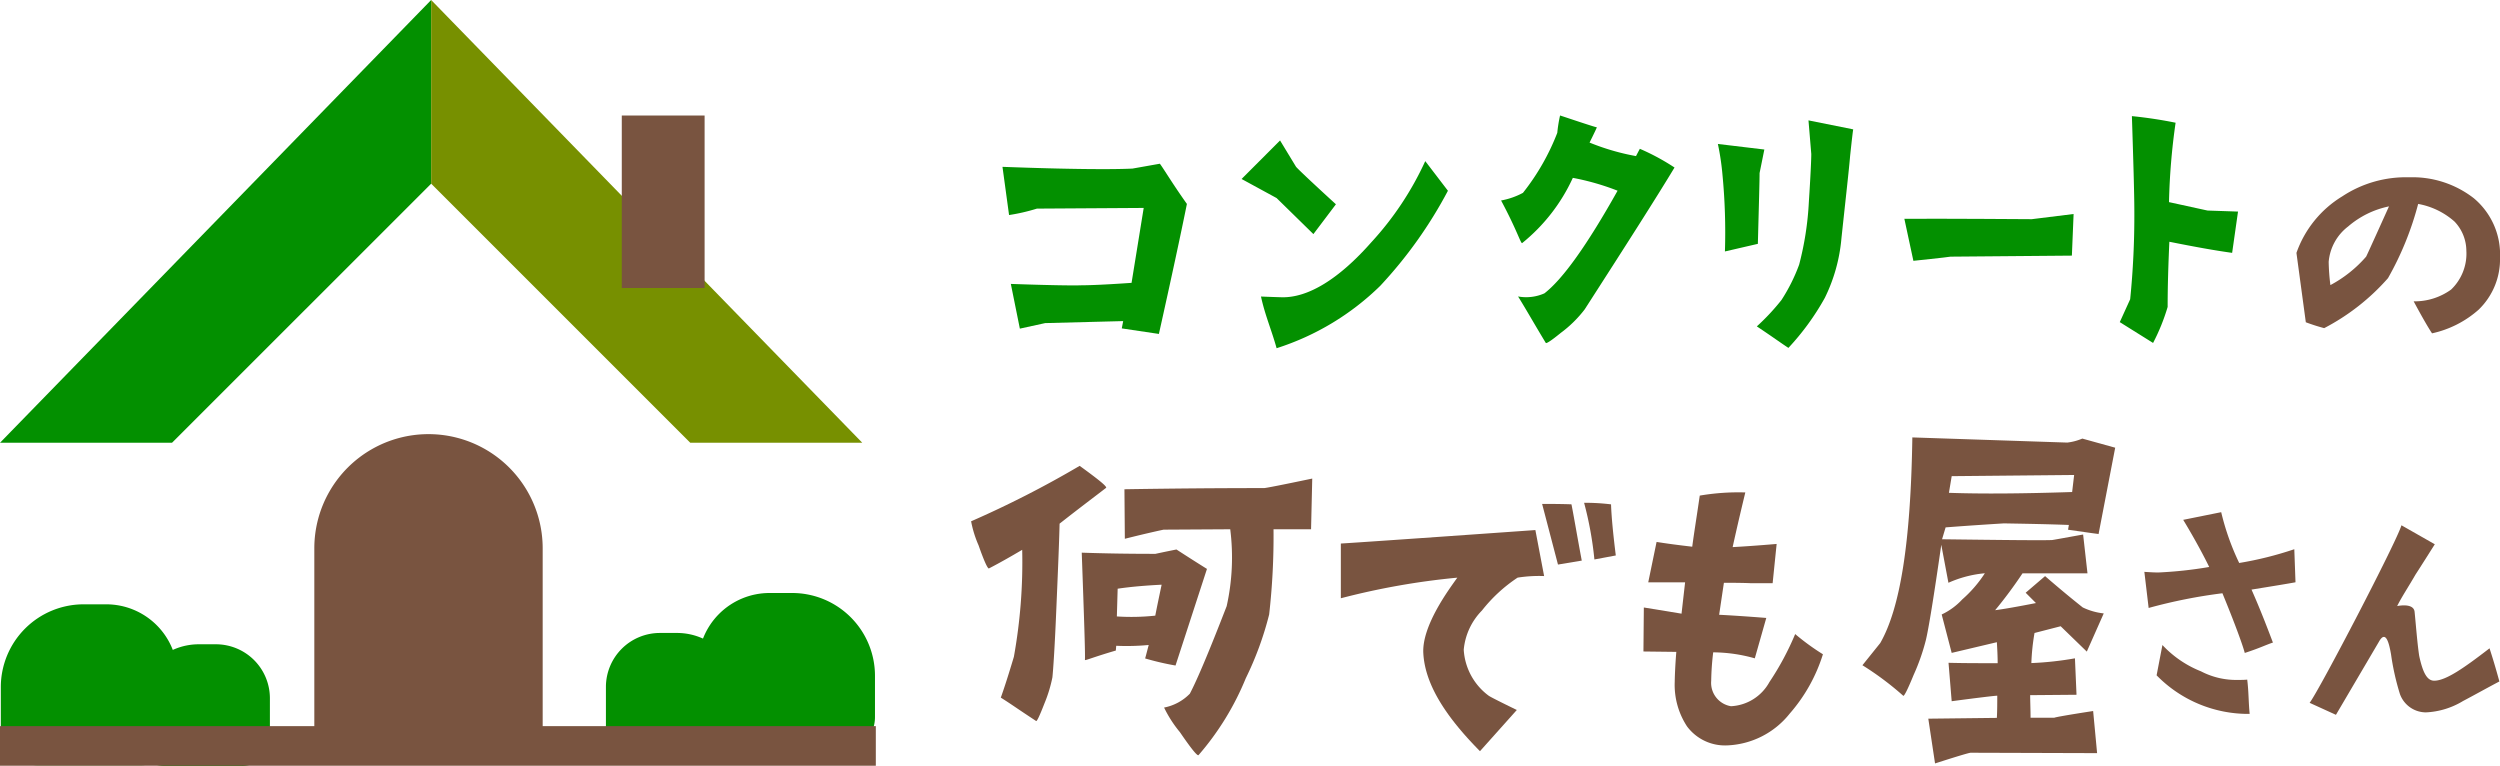
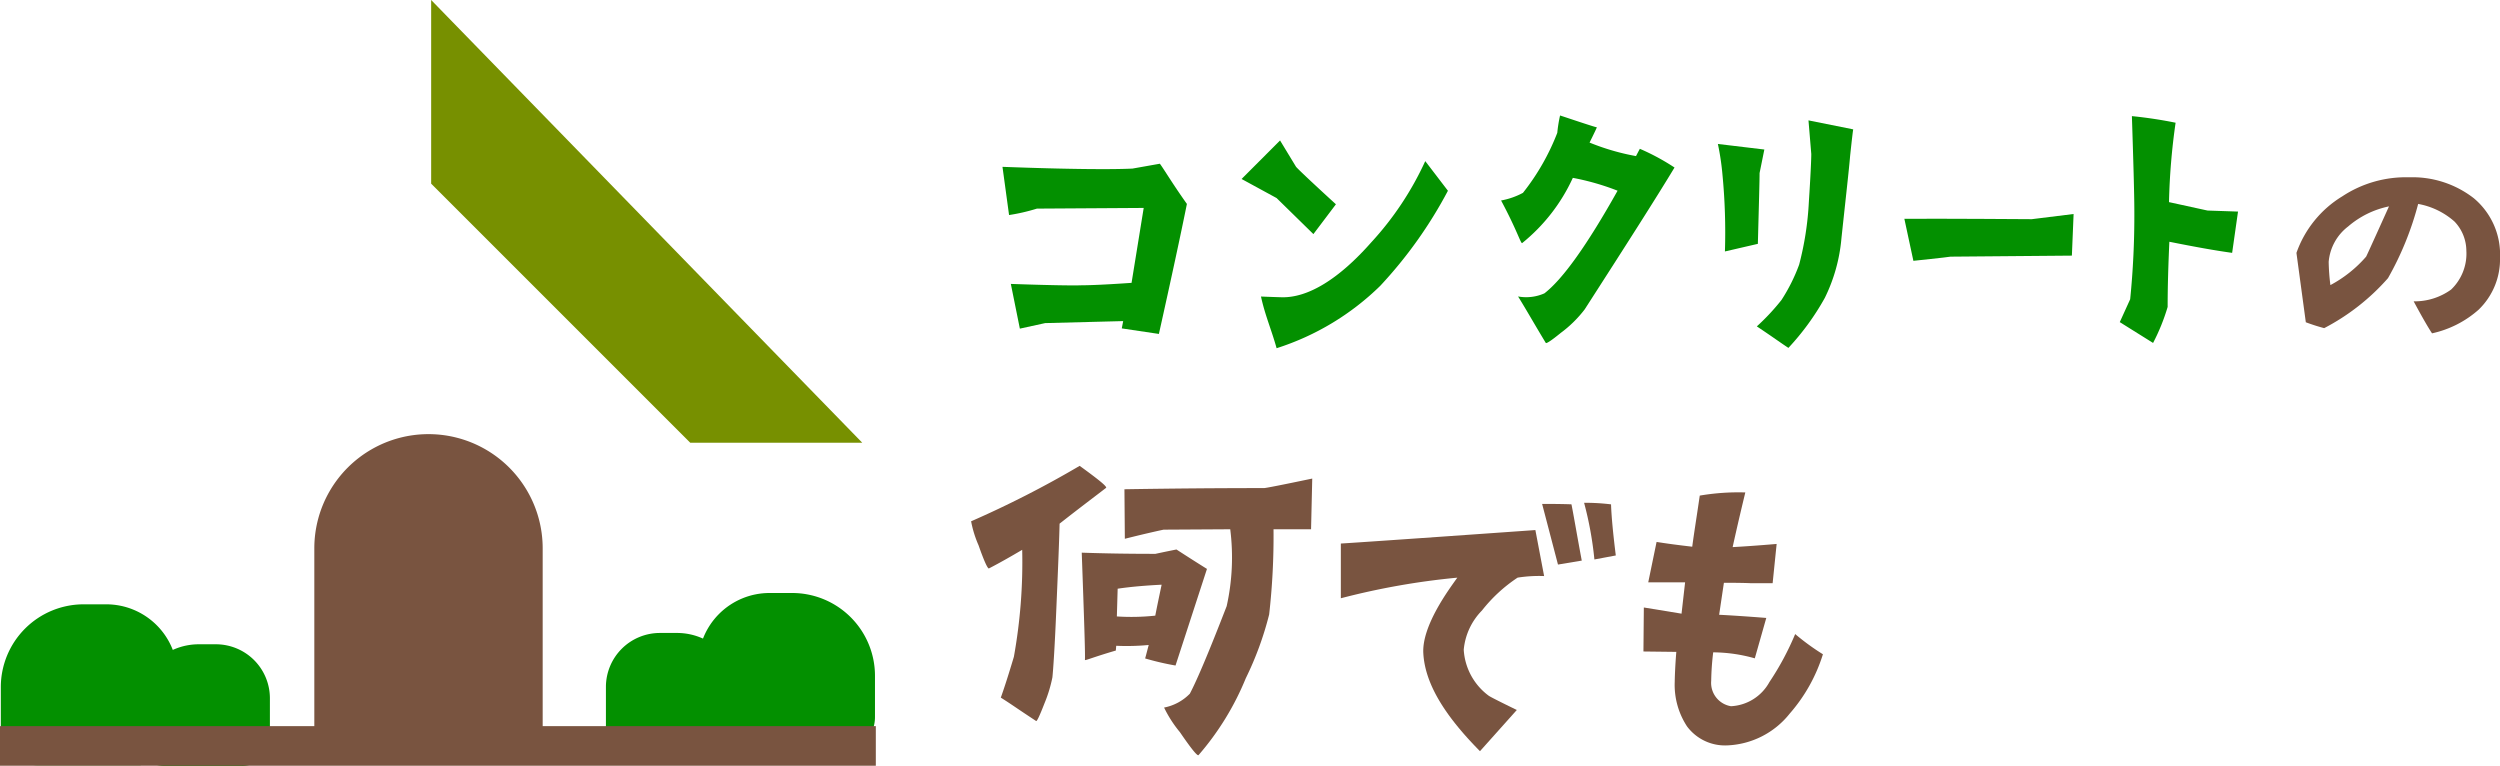
<svg xmlns="http://www.w3.org/2000/svg" width="125" height="38.296" viewBox="0 0 125 38.296">
  <defs>
    <clipPath id="clip-path">
      <rect id="長方形_177" data-name="長方形 177" width="125" height="38.296" fill="none" />
    </clipPath>
  </defs>
  <g id="logo" transform="translate(0 0)">
    <g id="グループ_237" data-name="グループ 237" transform="translate(0 0)" clip-path="url(#clip-path)">
      <path id="パス_256" data-name="パス 256" d="M60.689,26.961c-.515.4-1.307.99-2.337,1.8-.02.891-.079,2.3-.159,4.18-.079,1.941-.158,3.11-.2,3.507a6.98,6.98,0,0,1-.4,1.307c-.239.614-.377.911-.417.872-.178-.119-.515-.338-1.01-.674s-.753-.494-.753-.494c.158-.437.376-1.11.654-2.041a26.729,26.729,0,0,0,.416-5.349c-.574.338-1.129.655-1.664.931-.059.021-.238-.357-.515-1.149a5.569,5.569,0,0,1-.376-1.208,50.864,50.864,0,0,0,5.428-2.773c.872.634,1.327.99,1.327,1.089m3.466,8.895A13.687,13.687,0,0,1,62.63,35.5c.04-.139.1-.376.178-.673a11.688,11.688,0,0,1-1.624.04l-.02.238c-1.149.337-1.505.5-1.545.475.02-.277-.04-2.06-.159-5.369,1.209.04,2.3.059,3.685.059,0,0,.357-.079,1.05-.218,1.011.654,1.526.971,1.526.971Zm-.693-4.041c-.792.04-1.525.1-2.2.2l-.04,1.387a11.231,11.231,0,0,0,1.921-.04c.079-.416.2-.99.317-1.545m5.131-4.834c.079,0,.891-.158,2.4-.475l-.059,2.535H69.049a34.705,34.705,0,0,1-.218,4.26,16.15,16.15,0,0,1-1.169,3.19A13.84,13.84,0,0,1,65.3,40.334c-.059.059-.376-.337-.932-1.149a5.992,5.992,0,0,1-.791-1.229,2.449,2.449,0,0,0,1.288-.693c.376-.713.99-2.179,1.842-4.378a11.23,11.23,0,0,0,.178-3.844l-3.329.02c-.1.02-.753.158-1.941.456l-.02-2.476c2.456-.04,4.794-.059,6.993-.059" transform="translate(-5.373 -2.578)" fill="#795440" />
      <path id="パス_257" data-name="パス 257" d="M83.3,31.663a7.608,7.608,0,0,0-1.783,1.644,3.214,3.214,0,0,0-.911,1.961,3.085,3.085,0,0,0,1.248,2.3c.139.1,1.406.713,1.406.713l-1.842,2.06c-1.882-1.9-2.753-3.467-2.833-4.893-.08-1.387,1.307-3.229,1.7-3.783a36.619,36.619,0,0,0-5.824,1.03V29.959c1.644-.1,9.727-.674,9.727-.674l.437,2.3a6.924,6.924,0,0,0-1.328.079m2.021-.654-.793-3.032c.417,0,.912,0,1.467.02.119.594.277,1.545.515,2.814ZM87.971,28q.03.891.238,2.555l-1.07.2a17.553,17.553,0,0,0-.515-2.833A10.444,10.444,0,0,1,87.971,28" transform="translate(-7.419 -2.782)" fill="#795440" />
      <path id="パス_258" data-name="パス 258" d="M93.171,33.408l.178-1.565H91.506l.417-2.021q.743.119,1.783.238c.079-.614.218-1.466.376-2.555a11.482,11.482,0,0,1,2.278-.158c-.158.654-.376,1.565-.634,2.733.4-.02,1.288-.079,2.2-.158l-.2,1.962h-1.11c-.475-.02-1.07-.02-1.327-.02l-.238,1.6c.436.02,1.367.079,2.357.158l-.574,2.02a7.741,7.741,0,0,0-2.08-.3,13.3,13.3,0,0,0-.1,1.426,1.183,1.183,0,0,0,.99,1.268,2.324,2.324,0,0,0,1.921-1.208,14.038,14.038,0,0,0,1.288-2.4,11.564,11.564,0,0,0,1.387,1.01,8.2,8.2,0,0,1-1.664,2.971,4.2,4.2,0,0,1-3.131,1.586,2.365,2.365,0,0,1-2-.951,3.784,3.784,0,0,1-.614-2.239c0-.139.02-.792.079-1.486l-1.644-.02.02-2.2Z" transform="translate(-9.094 -2.725)" fill="#795440" />
-       <path id="パス_259" data-name="パス 259" d="M115.161,40.077l-6.32-.02q-.119,0-1.783.535l-.337-2.238,3.428-.04c.02-.357.02-.793.02-1.109-.12,0-.952.1-2.279.276l-.158-1.921c.773.02,1.585.02,2.457.02,0-.357-.02-.713-.04-1.05l-2.259.535-.5-1.921a3.327,3.327,0,0,0,1.03-.754,6.23,6.23,0,0,0,1.129-1.307,5.694,5.694,0,0,0-1.822.476l-.357-1.9c-.376,2.616-.634,4.2-.773,4.775a10.464,10.464,0,0,1-.614,1.743c-.3.734-.475,1.071-.515,1.031a15.043,15.043,0,0,0-2.041-1.526l.891-1.109c.99-1.723,1.526-4.993,1.605-10.282l7.746.258a2.753,2.753,0,0,0,.753-.2l1.644.456-.832,4.319-1.525-.218.04-.238c-1.05-.04-2.139-.059-3.249-.079-.635.04-1.605.1-2.913.2l-.178.594c3.111.04,4.933.059,5.488.04.04,0,.574-.1,1.565-.277l.218,1.941h-3.249a22.229,22.229,0,0,1-1.368,1.843c.456-.059,1.13-.179,2.041-.357l-.515-.516.971-.831c.594.514,1.208,1.03,1.882,1.565a3.221,3.221,0,0,0,1.051.3L114.646,35l-1.307-1.268-1.307.337a10.984,10.984,0,0,0-.158,1.505,16.152,16.152,0,0,0,2.179-.238l.079,1.822-2.318.02c0,.277.02.734.02,1.13h1.188c0-.02.654-.139,1.941-.337Zm-7.409-13.016c1.664.059,3.725.04,6.161-.04l.1-.852-6.122.059Z" transform="translate(-10.306 -2.42)" fill="#795440" />
-       <path id="パス_260" data-name="パス 260" d="M119.769,31.459a20.5,20.5,0,0,0,2.556-.276c-.2-.413-.658-1.3-1.3-2.357l1.9-.383a12.531,12.531,0,0,0,.9,2.54,17.519,17.519,0,0,0,2.755-.688l.06,1.653c-.413.077-1.255.213-2.2.366.444.995.827,2.005,1.071,2.648-.368.122-.658.276-1.408.52-.092-.367-.505-1.5-1.117-2.985a25.983,25.983,0,0,0-3.689.735l-.214-1.805c.245.015.474.031.689.031m3.98,5.372c.168,0,.321,0,.474-.015.077.628.061,1.087.122,1.714a6.405,6.405,0,0,1-4.653-1.929l.291-1.515a5.328,5.328,0,0,0,1.929,1.316,3.8,3.8,0,0,0,1.837.429" transform="translate(-11.865 -2.834)" fill="#795440" />
-       <path id="パス_261" data-name="パス 261" d="M137.259,35.327c.061.2.214.643.49,1.653-.612.321-1.209.658-1.821.98a3.915,3.915,0,0,1-1.852.566,1.386,1.386,0,0,1-1.3-.918,12.488,12.488,0,0,1-.445-1.99c-.107-.612-.275-1.224-.612-.612l-2.142,3.642-1.316-.6c.459-.582,4.377-8.1,4.591-8.877l1.668.949s-.811,1.285-.964,1.514c-.352.612-.7,1.133-.918,1.577,0,0,.827-.184.872.291.061.6.138,1.607.23,2.2.184.857.4,1.24.75,1.24.582,0,1.5-.643,2.77-1.622" transform="translate(-12.78 -2.907)" fill="#795440" />
-       <path id="パス_262" data-name="パス 262" d="M21.558,0V9.184L8.6,22.138H0Z" transform="translate(0 0)" fill="#039000" />
      <path id="パス_263" data-name="パス 263" d="M23.944,0V9.184L36.9,22.138h8.6Z" transform="translate(-2.386 0)" fill="#779000" />
-       <rect id="長方形_175" data-name="長方形 175" width="4.141" height="8.625" transform="translate(31.089 5.776)" fill="#795440" />
      <path id="パス_264" data-name="パス 264" d="M28.873,39.995H17.455V29.818a5.709,5.709,0,0,1,11.418,0Z" transform="translate(-1.739 -2.402)" fill="#795440" />
      <path id="パス_265" data-name="パス 265" d="M40.617,40.978h5.15a1.844,1.844,0,0,0,1.845-1.845V37.072a4.141,4.141,0,0,0-4.141-4.141h-1.13A3.569,3.569,0,0,0,38.772,36.5v2.633a1.844,1.844,0,0,0,1.845,1.845" transform="translate(-3.863 -3.281)" fill="#039000" />
      <path id="パス_266" data-name="パス 266" d="M35.046,41.232h3.892a1.394,1.394,0,0,0,1.395-1.395V38.28a3.129,3.129,0,0,0-3.13-3.13h-.854a2.7,2.7,0,0,0-2.7,2.7v1.99a1.4,1.4,0,0,0,1.395,1.395" transform="translate(-3.353 -3.502)" fill="#039000" />
-       <path id="パス_267" data-name="パス 267" d="M7.041,41.607H1.891A1.844,1.844,0,0,1,.046,39.762V37.7A4.141,4.141,0,0,1,4.187,33.56h1.13a3.569,3.569,0,0,1,3.569,3.569v2.633a1.844,1.844,0,0,1-1.845,1.845" transform="translate(-0.005 -3.344)" fill="#039000" />
+       <path id="パス_267" data-name="パス 267" d="M7.041,41.607H1.891A1.844,1.844,0,0,1,.046,39.762V37.7A4.141,4.141,0,0,1,4.187,33.56h1.13a3.569,3.569,0,0,1,3.569,3.569a1.844,1.844,0,0,1-1.845,1.845" transform="translate(-0.005 -3.344)" fill="#039000" />
      <path id="パス_268" data-name="パス 268" d="M12.852,41.861H8.96a1.394,1.394,0,0,1-1.395-1.395V38.909a3.129,3.129,0,0,1,3.13-3.13h.854a2.7,2.7,0,0,1,2.7,2.7v1.99a1.4,1.4,0,0,1-1.395,1.395" transform="translate(-0.754 -3.565)" fill="#039000" />
      <rect id="長方形_176" data-name="長方形 176" width="43.791" height="1.982" transform="translate(0 36.306)" fill="#795440" />
      <path id="パス_269" data-name="パス 269" d="M56,11.658l-.329-2.41c3.294.122,5.462.139,6.5.087l1.369-.243c.208.277.59.936,1.352,2.011q-.467,2.315-1.4,6.5l-1.856-.277.07-.365-3.9.1-1.266.277-.451-2.236c1.96.068,3.157.086,3.556.068.4,0,1.231-.034,2.48-.121l.607-3.746-5.341.034A9.472,9.472,0,0,1,56,11.658" transform="translate(-5.547 -0.906)" fill="#039000" />
      <path id="パス_270" data-name="パス 270" d="M70.7,10.68l-1.751-.954L70.873,7.8l.8,1.318c.243.277,1.993,1.873,1.993,1.873l-1.126,1.491Zm7.439-1.839,1.127,1.474a22.055,22.055,0,0,1-3.382,4.751A13.089,13.089,0,0,1,70.7,18.188c-.243-.884-.59-1.682-.78-2.584.034,0,.364.017,1,.035,1.37.051,2.931-.953,4.509-2.74a15.491,15.491,0,0,0,2.7-4.058" transform="translate(-6.87 -0.777)" fill="#039000" />
      <path id="パス_271" data-name="パス 271" d="M83.361,10.663a3.693,3.693,0,0,0,1.093-.382,11.51,11.51,0,0,0,1.716-3,7.074,7.074,0,0,1,.139-.867c.069.017,1.752.59,1.839.59,0,.017-.122.277-.364.764a11.643,11.643,0,0,0,2.323.676c.034-.07.1-.192.191-.365a11.246,11.246,0,0,1,1.734.936c-.919,1.526-2.427,3.884-4.491,7.092a5.939,5.939,0,0,1-1.2,1.179c-.468.383-.711.538-.745.5-.608-1.006-1.007-1.717-1.387-2.324a2.247,2.247,0,0,0,1.318-.156c.918-.711,2.133-2.41,3.658-5.132a12.411,12.411,0,0,0-2.237-.642,9.01,9.01,0,0,1-2.532,3.26c-.069.051-.242-.608-1.058-2.133" transform="translate(-8.306 -0.639)" fill="#039000" />
      <path id="パス_272" data-name="パス 272" d="M97.485,9.32c0,.4-.034,1.561-.086,3.538l-1.647.381a30.135,30.135,0,0,0-.122-3.832A12.79,12.79,0,0,0,95.4,7.864l2.323.278Zm1.44,8.74c-.347-.226-.746-.52-1.577-1.075a11.048,11.048,0,0,0,1.231-1.318,8.791,8.791,0,0,0,.884-1.768,15.286,15.286,0,0,0,.485-3.122c.087-1.335.122-2.15.122-2.41L99.93,6.685l2.237.45c-.017.07-.069.52-.156,1.336-.052.641-.208,2.011-.433,4.109a8.361,8.361,0,0,1-.833,2.983,12.66,12.66,0,0,1-1.821,2.5" transform="translate(-9.506 -0.666)" fill="#039000" />
      <path id="パス_273" data-name="パス 273" d="M112.117,12.144c.156-.018,2.1-.26,2.1-.26l-.086,2.081-6.069.052c-.191.035-1.856.208-1.856.208l-.451-2.1c1.683-.016,6.365.018,6.365.018" transform="translate(-10.537 -1.184)" fill="#039000" />
      <path id="パス_274" data-name="パス 274" d="M122.105,11.17l1.525.052-.294,2.064c-.884-.122-1.925-.312-3.139-.555-.052,1.144-.086,2.237-.086,3.259a10.1,10.1,0,0,1-.728,1.8l-1.665-1.041.52-1.144a41.849,41.849,0,0,0,.208-4.387c0-.868-.052-2.6-.122-4.769a21.987,21.987,0,0,1,2.185.33,32.76,32.76,0,0,0-.33,3.97Z" transform="translate(-11.729 -0.643)" fill="#039000" />
      <path id="パス_275" data-name="パス 275" d="M136.025,13.553a2.137,2.137,0,0,0-.589-1.491,3.745,3.745,0,0,0-1.821-.885,15.366,15.366,0,0,1-1.508,3.711,11.026,11.026,0,0,1-3.191,2.5,9.445,9.445,0,0,1-.918-.294l-.469-3.468a5.409,5.409,0,0,1,2.29-2.826,5.77,5.77,0,0,1,3.346-.954,5,5,0,0,1,3.226,1.041,3.666,3.666,0,0,1,1.317,2.982,3.5,3.5,0,0,1-1.074,2.6,5.176,5.176,0,0,1-2.325,1.179c-.173-.26-.45-.728-.919-1.6a3.112,3.112,0,0,0,1.874-.59,2.49,2.49,0,0,0,.763-1.907M132.158,11.3a4.521,4.521,0,0,0-2.046,1.006,2.488,2.488,0,0,0-.971,1.768,10.638,10.638,0,0,0,.086,1.162,6.286,6.286,0,0,0,1.786-1.422c.034-.052,1.144-2.515,1.144-2.515" transform="translate(-12.707 -0.981)" fill="#795440" />
    </g>
  </g>
</svg>